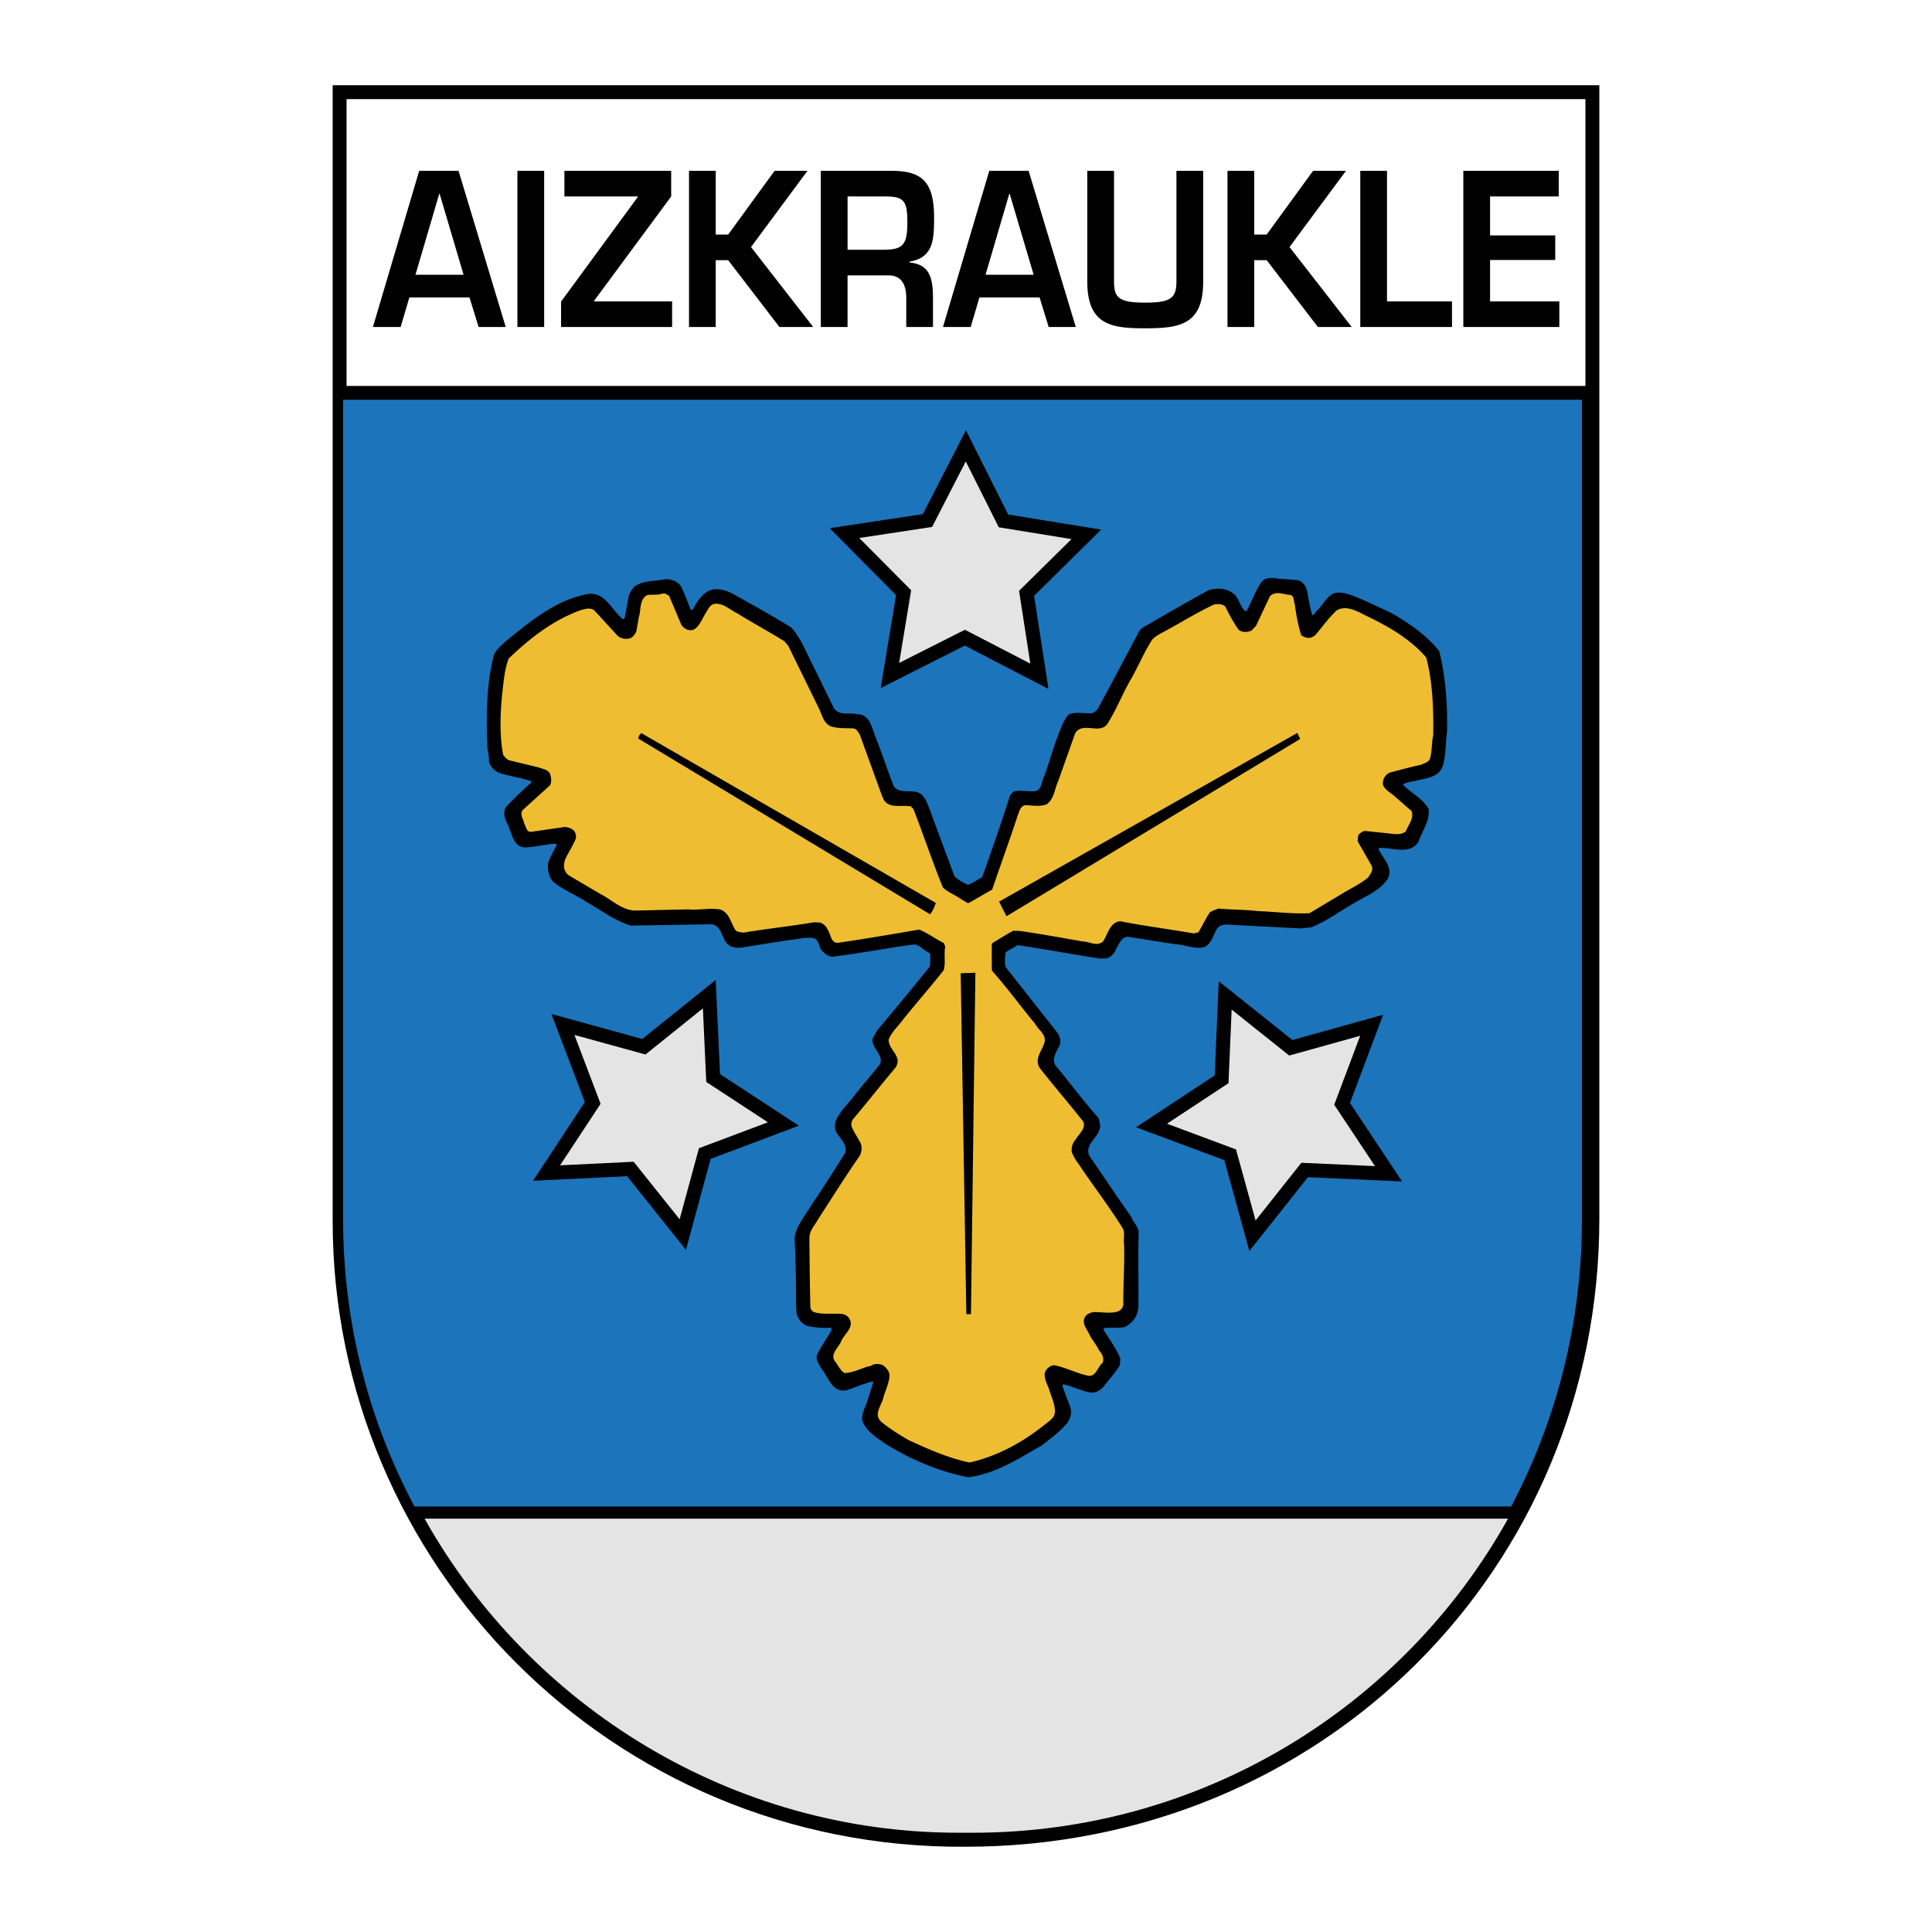
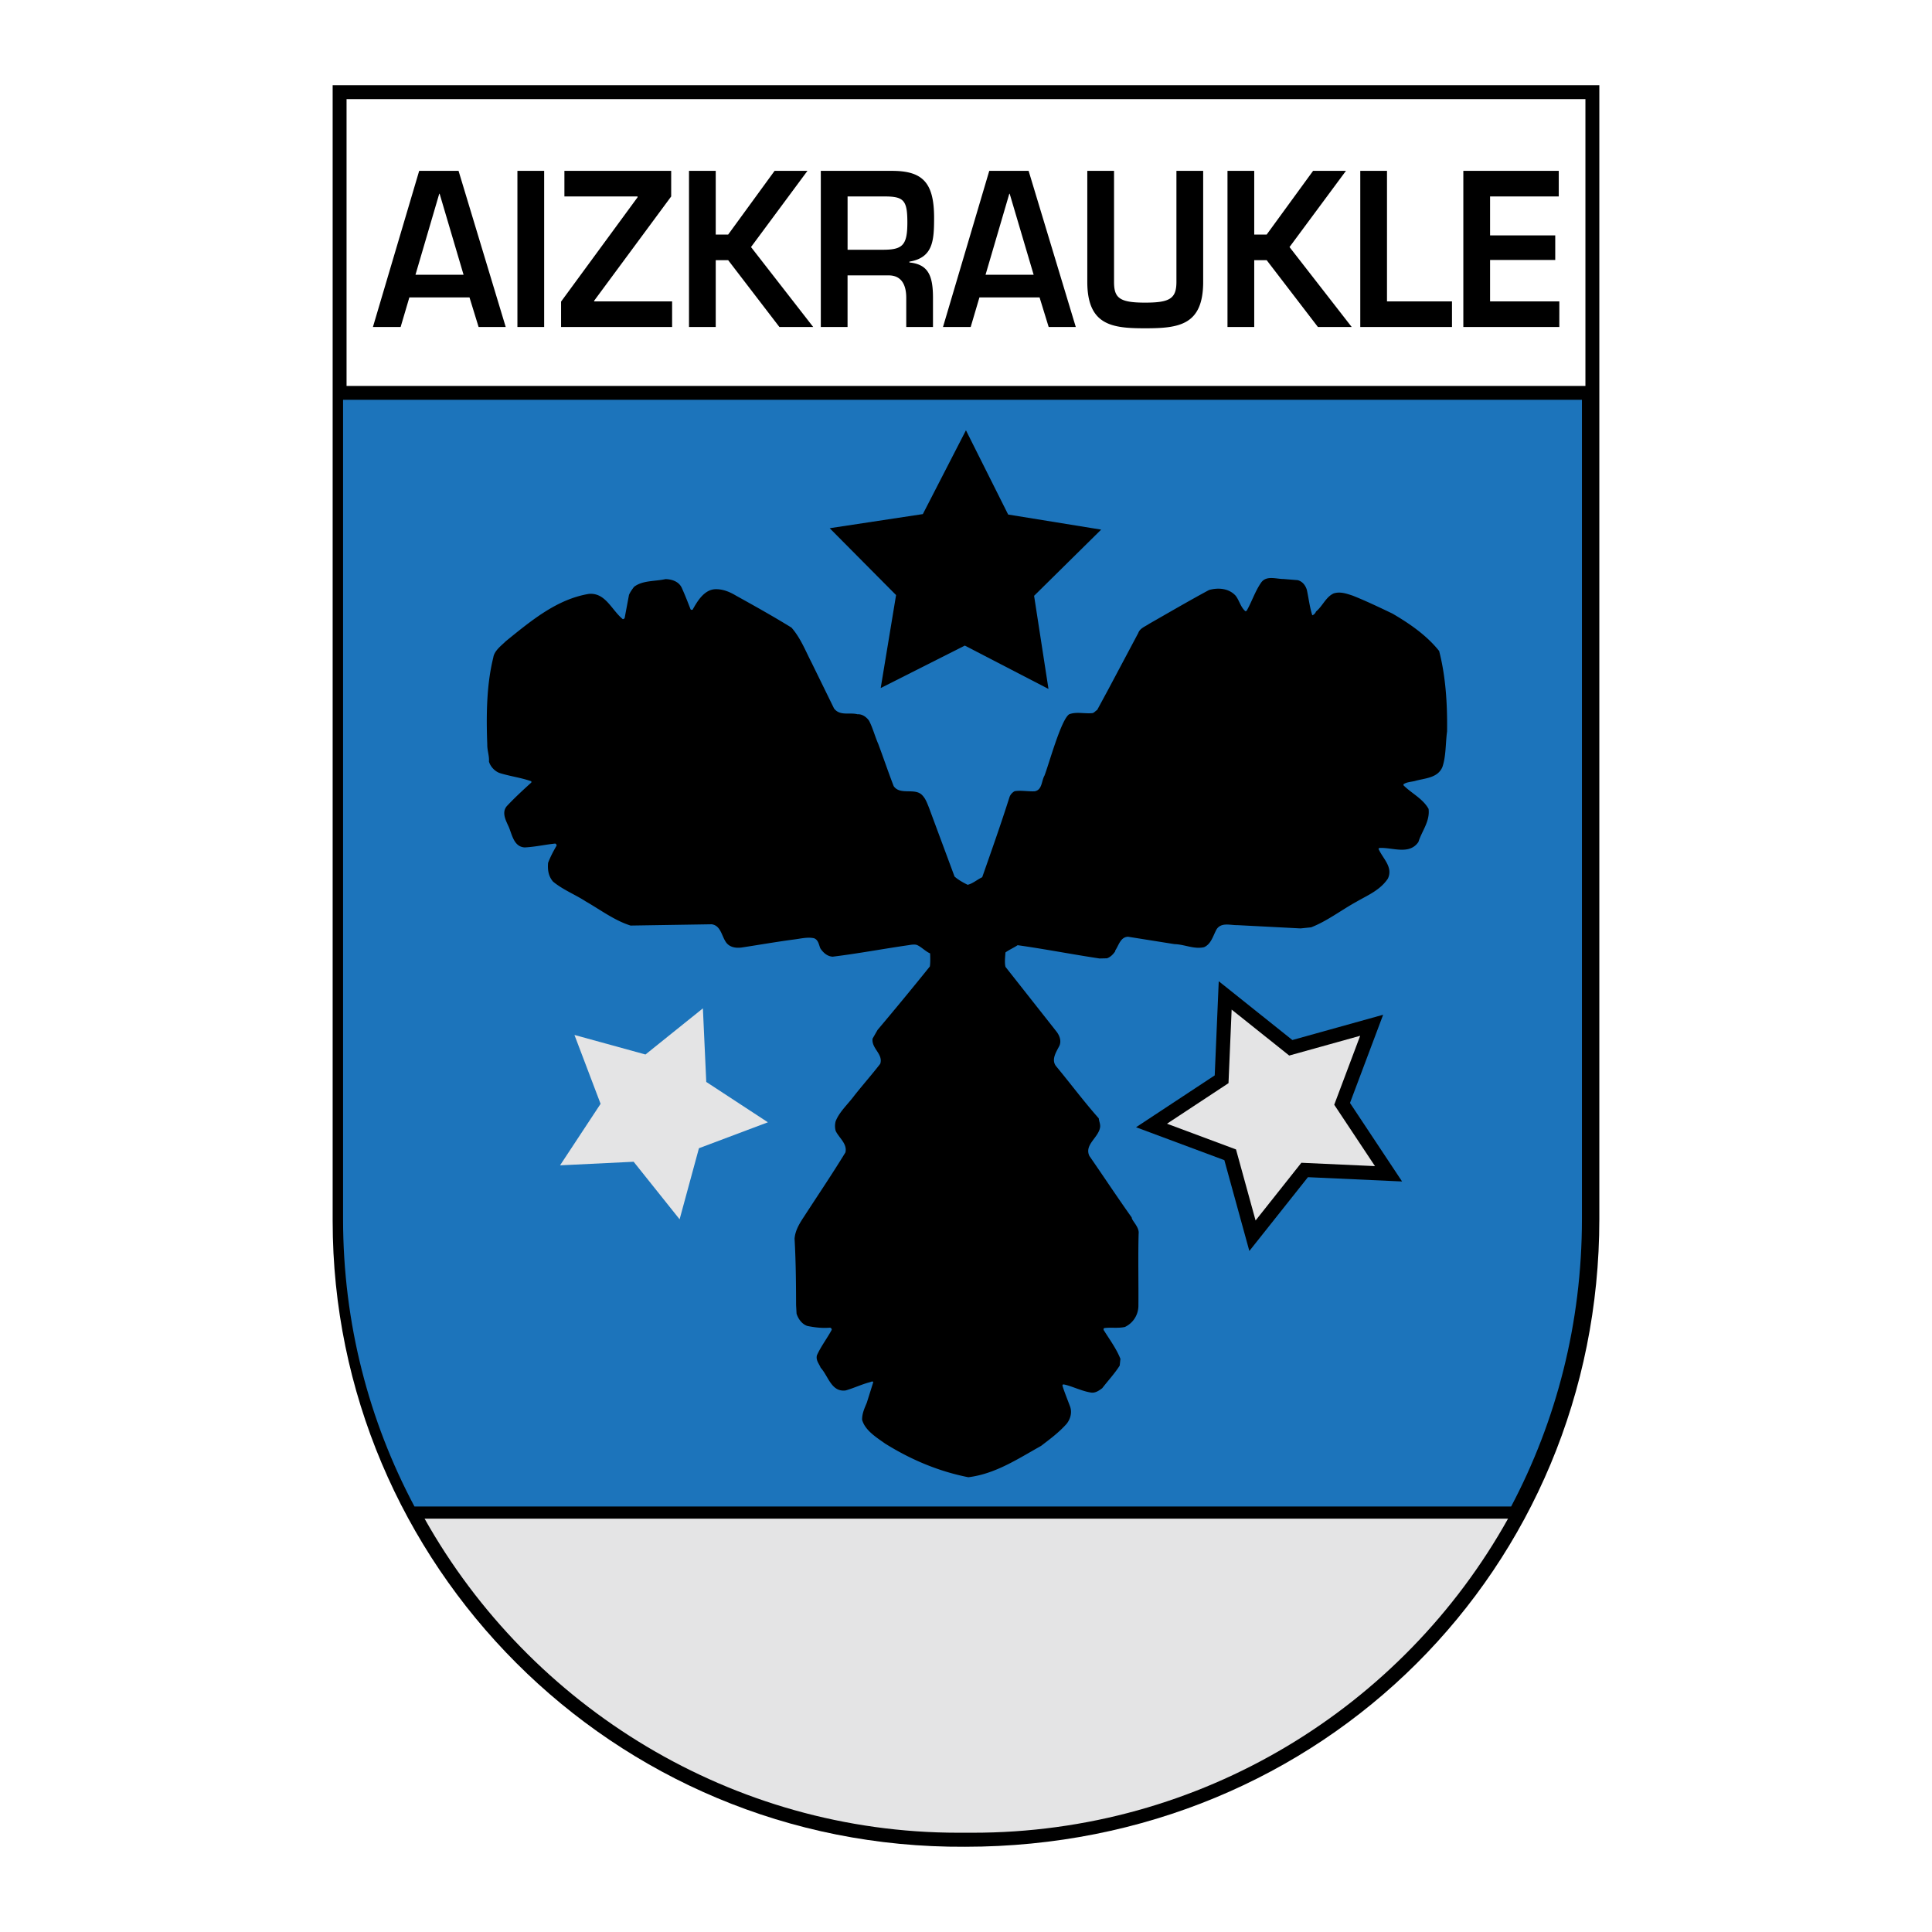
<svg xmlns="http://www.w3.org/2000/svg" viewBox="0 0 192.756 192.756">
  <title>Aizkraukle - SVG vector logo - www.oklogos.com</title>
  <g fill-rule="evenodd" clip-rule="evenodd">
    <path fill="#fff" d="M0 0h192.756v192.756H0V0z" />
    <path d="M159.566 8.504v113.113c0 34.76-27.533 62.635-63.272 62.635-35.316.221-63.105-28.34-63.105-62.42V8.504h126.377z" />
    <path d="M157.83 39.89v81.727c0 10.422-2.561 20.166-7.061 28.684l-109.417.004c-4.531-8.516-7.124-18.26-7.124-28.688V39.89H157.83z" fill="#1c74bb" />
    <path d="M150.459 151.516c-10.508 18.84-30.641 31.371-53.474 31.336h-1.387c-22.504 0-42.671-12.514-53.238-31.336h108.099z" fill="#e4e4e5" />
    <path fill="#fff" d="M34.576 38.503h123.602V9.889l-123.602.003v28.611z" />
    <path d="M46.843 29.676l.908 2.95h2.705l-4.706-15.58h-3.928l-4.616 15.58h2.764l.871-2.95h6.002zm-.593-2.264h-4.798l2.372-8.081h.037l2.389 8.081zm8.041-10.367h-2.668v15.58h2.668v-15.58zm12.672 0H56.311V19.6h7.299v.083l-7.632 10.408v2.534h11.079V30.07h-7.781v-.062l7.688-10.407v-2.556h-.001zm4.446 0h-2.667v15.58h2.667v-6.668h1.241l5.113 6.668h3.372l-6.206-7.977 5.632-7.603h-3.279l-4.632 6.356h-1.241v-6.356zm17.248 10.429c1.279 0 1.76.935 1.76 2.244v2.908h2.667v-2.908c0-2.202-.463-3.345-2.353-3.531v-.083c2.353-.395 2.464-2.078 2.464-4.383 0-3.531-1.167-4.674-4.206-4.674h-7.096v15.58h2.668v-5.152h4.096v-.001zm-4.094-2.556V19.6h3.706c1.908 0 2.259.395 2.259 2.597 0 2.285-.481 2.721-2.445 2.721h-3.52zm19.156 4.758l.908 2.95h2.705l-4.707-15.58h-3.926l-4.617 15.58h2.763l.872-2.95h6.002zm-.592-2.264h-4.799l2.371-8.081h.037l2.391 8.081zm14.246-10.367v11.072c0 1.683-.668 2.077-3.131 2.077-2.574 0-3.094-.478-3.094-2.077V17.045h-2.668v11.072c0 4.362 2.5 4.636 5.762 4.636 3.371 0 5.799-.294 5.799-4.636V17.045h-2.668zm7.762 0h-2.668v15.58h2.668v-6.668h1.242l5.113 6.668h3.371l-6.205-7.977 5.631-7.603h-3.279l-4.631 6.356h-1.242v-6.356zm13.246 0h-2.666v15.58h9.15V30.07h-6.484V17.045zm10.283 2.556h6.854v-2.555h-9.521v15.58h9.578V30.07h-6.91v-4.134h6.502v-2.452h-6.502v-3.883h-.001zM68.045 58.705c.313.689.582 1.393.851 2.082.06.09.148.044.207.044.472-.855 1.151-1.982 2.232-2.045.771-.032 1.468.265 2.092.638 1.855 1.029 3.726 2.073 5.538 3.192.907 1.032 1.385 2.29 1.996 3.472l2.251 4.596c.595.778 1.542.37 2.343.578.459-.031.89.267 1.158.656.373.733.583 1.558.911 2.306.522 1.393 1.001 2.816 1.539 4.208.64.928 2.061.159 2.804.862.372.358.521.808.7 1.242l2.569 6.918c.372.329.847.597 1.307.821.518-.121.961-.527 1.452-.754.926-2.641 1.867-5.297 2.719-7.983.088-.27.295-.48.516-.601.639-.106 1.32.042 2.002.009.756-.137.664-1.021.975-1.562.436-1.117 1.664-5.63 2.471-6.124.727-.272 1.512-.035 2.312-.112.178-.03.311-.226.475-.316l1.105-2.042 2.992-5.63c.176-.495.695-.647 1.08-.918 1.982-1.13 3.965-2.29 5.979-3.375.902-.258 1.984-.186 2.668.577.373.494.492 1.138.969 1.541l.119-.045c.529-.931.854-1.981 1.473-2.852.531-.691 1.482-.319 2.207-.322l1.424.116c.475.134.773.522.908.986.18.824.271 1.693.539 2.518.164-.046.311-.211.371-.376.65-.527.973-1.442 1.758-1.805.666-.211 1.305.026 1.898.22 1.328.526 2.715 1.192 3.961 1.787 1.664.97 3.4 2.148 4.666 3.734.658 2.531.83 5.304.793 8.033-.16 1.169-.096 2.458-.465 3.539-.471 1.125-1.76 1.115-2.752 1.402-.371.091-.844.107-1.141.333l.016.104c.816.807 1.93 1.328 2.496 2.346.152 1.259-.676 2.206-1.014 3.301-.914 1.336-2.621.517-3.895.596l-.09.075c.402.958 1.486 1.81.941 2.98-.781 1.171-2.039 1.67-3.148 2.317-1.51.829-2.916 1.928-4.514 2.547l-1.053.108-6.285-.326c-.711.017-1.617-.31-2.088.411-.355.631-.531 1.471-1.256 1.788-1.008.228-1.928-.279-2.951-.306l-4.625-.736c-.756.017-.932.857-1.271 1.353l-.029.121c-.221.315-.488.57-.812.677l-.742.017c-2.742-.411-5.441-.943-8.17-1.325-.4.271-.844.452-1.213.724-.029.465-.102 1.004.004 1.439l5.057 6.416c.328.404.537.943.33 1.438-.309.617-.84 1.367-.363 2.025 1.428 1.721 2.797 3.561 4.283 5.234.016.27.164.539.135.854-.129 1.066-1.609 1.76-1.072 2.896 1.428 2.064 2.783 4.115 4.227 6.148-.021.285.773.945.686 1.604-.066 2.369 0 4.916-.023 7.27a2.353 2.353 0 0 1-1.344 2.043c-.695.152-1.406.02-2.059.111-.104.045-.088.18-.014.27.564.898 1.234 1.811 1.623 2.799l-.072.676c-.502.795-1.166 1.502-1.742 2.252-.34.256-.725.527-1.186.424-.867-.139-1.869-.639-2.602-.789-.119-.023-.211-.002-.168.154.127.449.521 1.432.729 1.99.268.686.008 1.34-.307 1.754-.783.887-1.67 1.535-2.572 2.227-2.322 1.297-4.543 2.787-7.253 3.125-2.996-.592-5.756-1.768-8.31-3.363-.861-.613-2.004-1.314-2.29-2.377-.002-.645.249-1.156.47-1.695l.646-2.057c-.06-.119-.223-.029-.312.002-.829.211-1.599.588-2.443.83-1.437.186-1.723-1.434-2.497-2.27-.149-.391-.491-.719-.374-1.229.397-.887 1.003-1.668 1.475-2.539.029-.104-.075-.225-.179-.223-.785.061-1.526-.025-2.253-.174-.534-.18-.906-.703-1.071-1.227l-.047-.84c-.006-2.219-.027-4.467-.152-6.654.072-.826.5-1.516.957-2.207 1.373-2.117 2.804-4.236 4.117-6.383.205-.855-.626-1.438-.97-2.141a1.823 1.823 0 0 1-.003-.975c.383-.961 1.24-1.713 1.86-2.555.857-1.082 1.772-2.119 2.585-3.17.323-.977-.894-1.527-.763-2.516l.501-.871a349.458 349.458 0 0 0 5.214-6.327c.058-.39.042-.9.026-1.304-.432-.181-.823-.6-1.253-.812-.201-.1-.479-.083-.913-.006-2.548.367-5.037.839-7.556 1.146-.534-.028-.95-.402-1.232-.836-.149-.359-.195-.839-.625-1.002-.652-.148-1.378.049-2.03.126-1.733.23-3.467.535-5.17.794-.563.077-1.156.003-1.528-.445-.491-.613-.539-1.737-1.487-1.869l-8.092.128c-1.602-.505-2.999-1.565-4.483-2.416-1.055-.687-2.257-1.147-3.252-1.969-.461-.539-.552-1.167-.494-1.873.221-.585.53-1.171.854-1.727-.015-.09-.06-.194-.164-.194-1.022.108-2.014.336-3.022.384-1.083-.057-1.264-1.286-1.592-2.049-.283-.628-.745-1.437-.184-2.083.783-.834 1.59-1.578 2.439-2.346v-.12c-.994-.357-2.062-.489-3.085-.801-.519-.148-.995-.642-1.145-1.166.043-.585-.181-1.109-.168-1.708-.112-2.908-.076-5.951.598-8.667.102-.689.782-1.172 1.255-1.638 2.543-2.061 5.086-4.182 8.272-4.716 1.674-.155 2.272 1.612 3.401 2.523.089-.016.192-.076.192-.181l.423-2.25c.118-.27.295-.525.502-.796.857-.662 2.073-.531 3.14-.773.68.015 1.377.268 1.646.927z" />
-     <path d="M66.758 59.444l1.224 2.904c.283.404.743.627 1.216.477.592-.332.827-1.037 1.182-1.608.251-.375.412-.886.931-.977.859-.078 1.499.595 2.226.938 1.559.97 3.163 1.834 4.736 2.804l.387.479 3.057 6.243c.298.599.434 1.422 1.146 1.75.771.268 1.571.16 2.372.233.267.104.371.358.535.568l2.271 6.26c.089.044.06.149.09.209.581 1.033 1.839.535 2.773.741.06.06.075.21.193.165 1.03 2.62 1.912 5.301 2.972 7.906.491.479 1.129.701 1.693 1.089l.757.463h.148l2.324-1.341c.822-2.431 1.721-4.862 2.514-7.293.176-.39.219-.945.723-1.111.801-.018 1.498.19 2.223-.112.754-.586.752-1.516 1.121-2.282l1.689-4.772c.783-1.306 2.596.292 3.332-1.134.826-1.336 1.4-2.822 2.197-4.204.752-1.292 1.326-2.732 2.166-4.024.459-.481 1.066-.708 1.598-1.024 1.525-.829 3.004-1.748 4.588-2.487.371-.061.83-.062 1.113.222.387.793.789 1.542 1.311 2.29.371.314.904.282 1.305.086l.443-.466 1.385-2.942c.576-.616 1.422-.154 2.104-.126.342.179.238.584.373.869.137 1.049.332 2.128.646 3.131.312.239.801.388 1.156.162l.238-.151c.693-.812 1.342-1.728 2.141-2.479 1.066-.633 2.352.271 3.1.605 2.094 1.014 4.217 2.222 5.838 4.091.658 2.501.725 5.14.703 7.718-.162.75-.113 1.604-.32 2.354-.146.405-.576.467-.887.632a54.878 54.878 0 0 0-3.184.804 1.16 1.16 0 0 0-.621 1.201c.195.494.686.732 1.086 1.077l1.768 1.539c.256.779-.352 1.395-.586 2.041-.592.437-1.363.199-2.016.155l-2.105-.218c-.252.105-.547.241-.637.512l-.041.525 1.414 2.469c.164.45-.146.78-.338 1.11-.799.692-1.717 1.084-2.59 1.627l-3.299 1.973c-1.748.081-3.395-.155-5.113-.21-1.32-.161-2.609-.127-3.943-.258-.311.121-.607.182-.889.393-.414.646-.738 1.307-1.121 1.967l-.459.121c-2.477-.427-4.908-.735-7.311-1.208-1.066.048-1.271 1.278-1.744 1.999-.619.571-1.377.004-2.074.006-2.09-.369-4.123-.738-6.229-1.046l-.682-.013c-.695.377-1.346.798-2.057 1.22l-.072.18c.002.899-.012 1.768.021 2.579 1.547 1.734 2.871 3.574 4.328 5.324.299.598 1.025.955.938 1.721-.189.9-1.164 1.773-.436 2.744 1.398 1.781 2.93 3.545 4.312 5.311.195.703-.471 1.186-.779 1.725-.326.361-.486.857-.383 1.336.164.344.328.703.596 1.018 1.475 2.23 3.111 4.324 4.51 6.584.195.479.004 1.004.094 1.498.064 2.039-.092 4.047-.072 6.041-.043.42-.354.66-.723.752-.756.152-1.543-.01-2.312.006-.297.107-.623.184-.785.482-.369.631.166 1.184.42 1.723.27.568.715 1.047.969 1.602.312.33.535.764.373 1.244-.531.42-.633 1.395-1.434 1.307-1.201-.25-2.225-.832-3.412-1.053-.43.016-.799.377-.932.752-.072.584.195 1.033.391 1.543.193.631.467 1.225.586 1.895.156.887-.199 1.125-.887 1.658-2.277 1.836-4.793 3.223-7.608 3.859-2.136-.457-4.154-1.352-6.113-2.26-.935-.553-1.855-1.119-2.703-1.82-.833-.793.158-1.711.259-2.549.235-.662.53-1.322.587-2.057-.016-.434-.373-.854-.744-1.062-.371-.104-.786-.146-1.097.094-.904.182-1.673.693-2.651.727-.386-.223-.609-.703-.877-1.076-.684-.748.277-1.439.542-2.1.309-.752 1.374-1.398.779-2.312-.461-.627-1.261-.371-1.898-.443-.548.031-1.156.004-1.646-.176a.625.625 0 0 1-.312-.537 360.843 360.843 0 0 1-.094-6.852c-.002-.705.5-1.186.81-1.756 1.328-2.059 2.641-4.145 4.043-6.188.369-.438.486-1.156.173-1.65-.269-.494-.581-.957-.805-1.482-.089-.225-.016-.494.087-.703 1.448-1.715 2.851-3.502 4.284-5.199.738-1.143-.687-1.723-.69-2.787.265-.721.959-1.352 1.432-1.998 1.344-1.668 2.718-3.23 4.062-4.93.206-.72.026-1.408.127-2.204.074-.195-.075-.329-.09-.494-.846-.417-1.604-1-2.479-1.357-2.622.442-5.318.915-7.956 1.297-.903.197-.833-.912-1.234-1.375-.09-.285-.401-.494-.639-.613l-.623-.043c-2.371.396-4.741.644-7.097 1.04-.312-.059-.667-.043-.831-.328-.417-.688-.583-1.662-1.443-1.975-1.038-.192-2.104.081-3.216-.02l-5.424.121c-1.29-.116-2.227-1.088-3.34-1.654l-3.162-1.865c-.416-.313-.551-.808-.434-1.288l.044-.225c.324-.751.841-1.442 1.12-2.237-.001-.27-.061-.509-.209-.704-.253-.254-.549-.313-.89-.372l-3.408.49c-.489.001-.461-.539-.669-.837-.075-.435-.492-.943-.123-1.364l2.676-2.421c.236-.36.131-.84.011-1.214-.268-.419-.742-.433-1.128-.596l-2.892-.696c-.267-.074-.491-.343-.639-.553-.481-2.487-.223-5.336.111-7.84.087-.6.219-1.215.44-1.77 2.158-2.09 4.495-3.851 7.145-4.818.444-.121.948-.288 1.364-.019l2.229 2.422c.312.403.832.507 1.276.416.355-.062.577-.422.724-.722.073-.48.175-.9.233-1.395.265-.735.024-1.799.868-2.221.489-.076 1.008.027 1.497-.14.266-.082.46.112.668.217z" fill="#eebd31" />
-     <path d="M93.361 90.082c-.123.424-.31.805-.56 1.141l-29.13-17.544c.056-.223.148-.413.318-.532l29.372 16.935zM129.719 73.725L100.42 91.411l-.744-1.453 29.758-16.831.285.598zM97.314 97.051l-.441 34.06-.46.006-.566-34.013 1.467-.053zM71.407 97.771l.428 9.391 7.867 5.15-8.8 3.309-2.467 9.072-5.867-7.345-9.389.457 5.172-7.85-3.336-8.789 9.064 2.494 7.328-5.889z" />
    <path fill="#e4e4e5" d="M70.128 100.604l.336 7.341 6.149 4.026-6.879 2.588-1.929 7.091-4.587-5.742-7.341.358 4.044-6.137-2.608-6.871 7.086 1.949 5.729-4.603z" />
    <path d="M104.607 68.734l-8.346-4.324-8.393 4.237 1.533-9.275-6.622-6.673 9.294-1.408 4.3-8.361 4.211 8.405 9.279 1.505-6.691 6.603 1.435 9.291z" />
-     <path fill="#e4e4e5" d="M102.795 66.21l-6.526-3.379-6.561 3.311 1.198-7.251-5.177-5.216 7.266-1.101 3.361-6.536 3.292 6.57 7.256 1.177-5.232 5.162 1.123 7.263z" />
    <path d="M113.344 112.465l7.849-5.174.401-9.393 7.345 5.866 9.057-2.522-3.308 8.799 5.197 7.834-9.391-.428-5.846 7.364-2.494-9.063-8.81-3.283z" />
    <path fill="#e4e4e5" d="M116.432 112.113l6.136-4.045.313-7.341 5.744 4.585 7.08-1.972-2.588 6.881 4.065 6.123-7.344-.334-4.568 5.758-1.952-7.088-6.886-2.567z" />
  </g>
</svg>